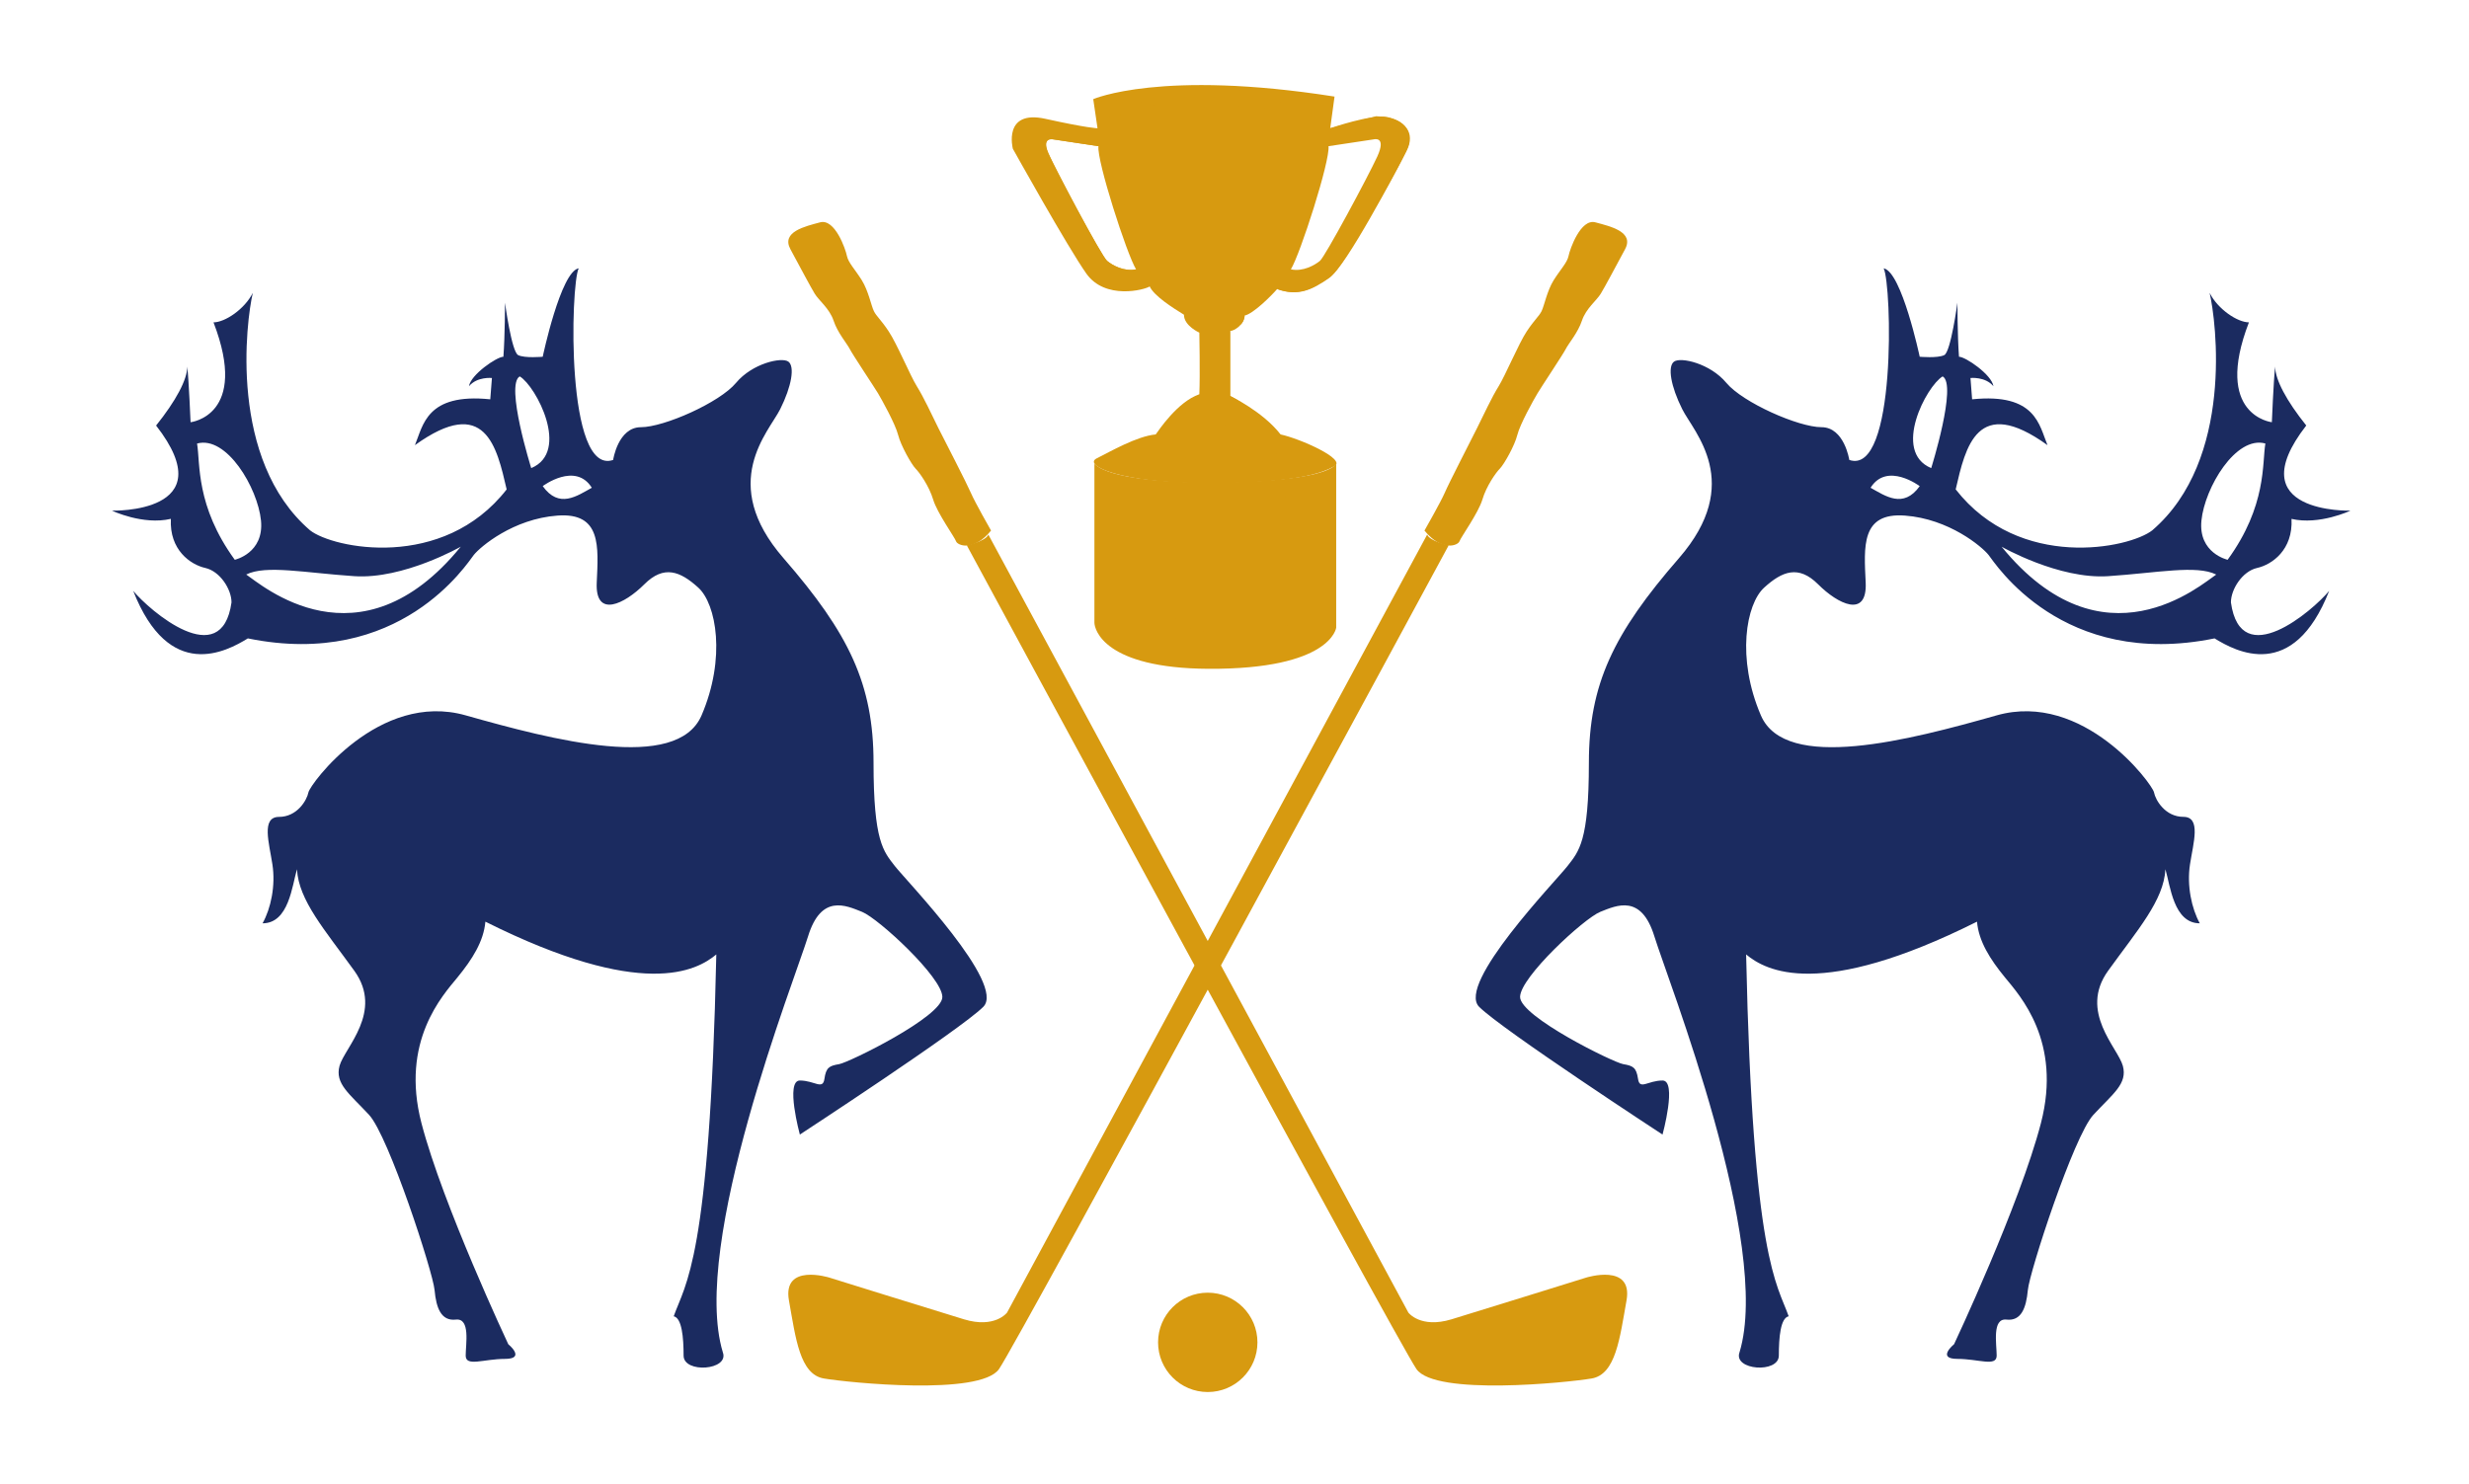
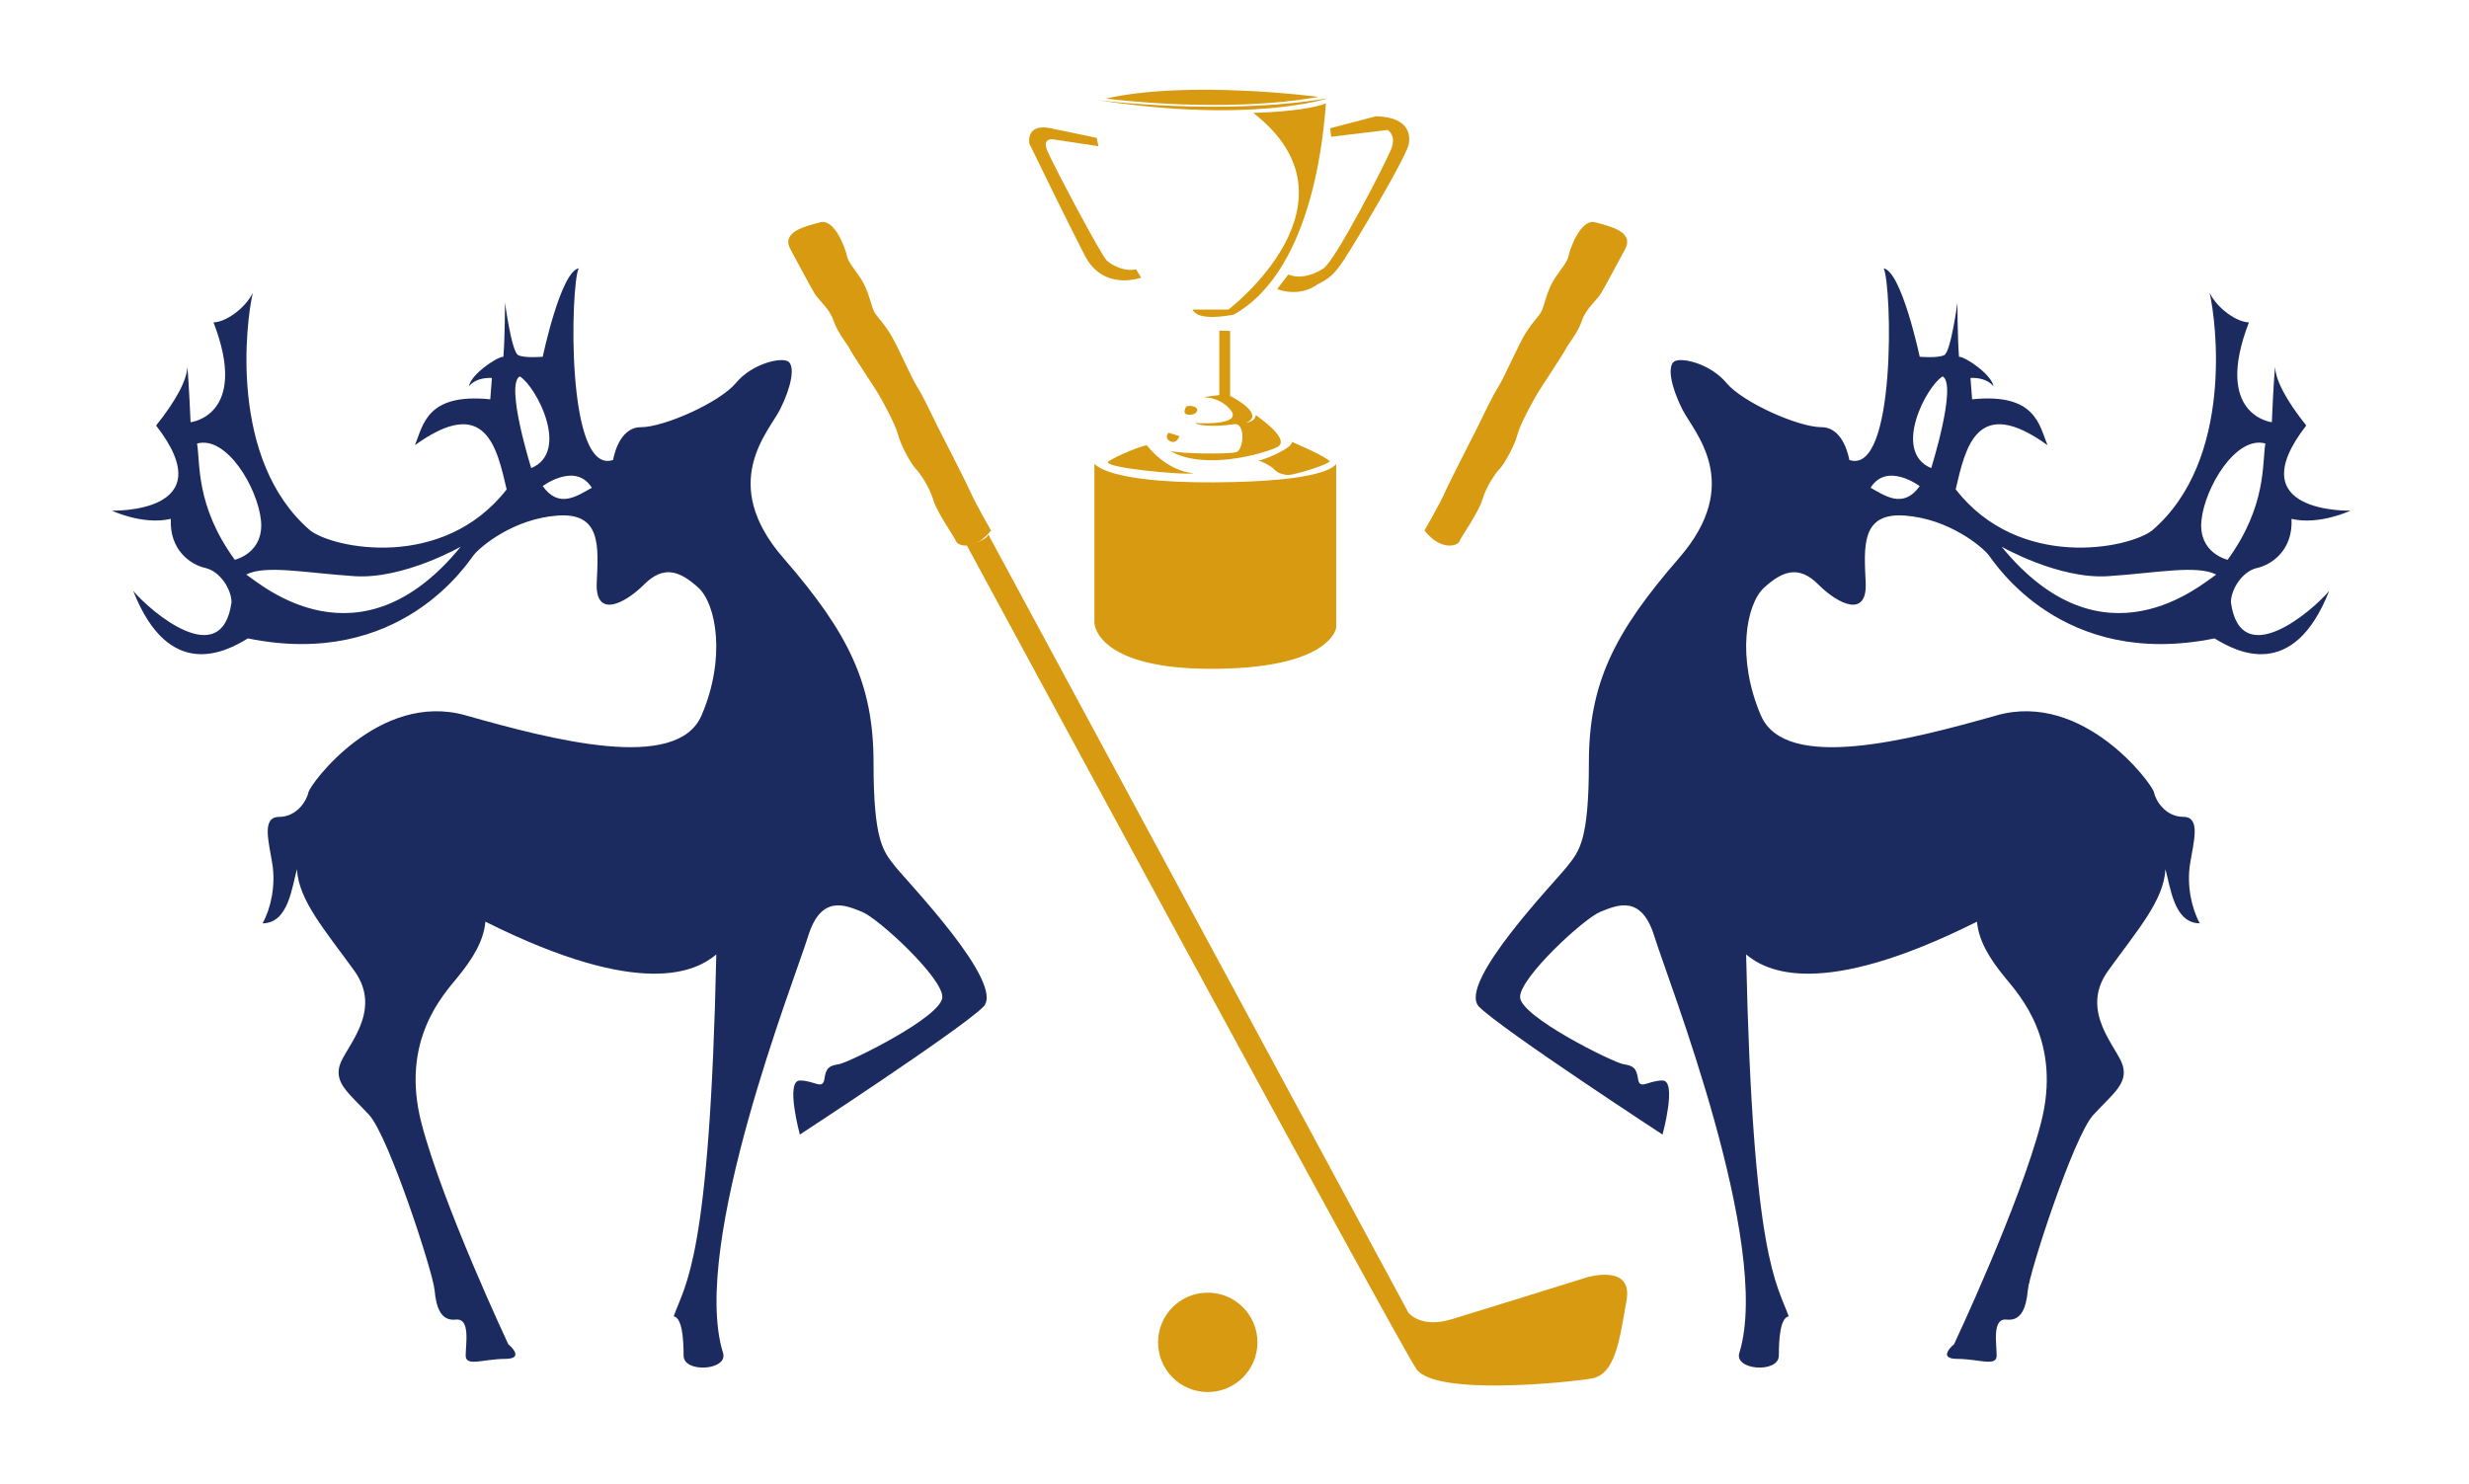
<svg xmlns="http://www.w3.org/2000/svg" width="100%" height="100%" viewBox="0 0 188 113" version="1.1" xml:space="preserve" style="fill-rule:evenodd;clip-rule:evenodd;stroke-linejoin:round;stroke-miterlimit:2;">
  <g>
    <path d="M108.465,40.409c0,0 1.231,-2.158 1.541,-2.871c0.304,-0.719 1.944,-3.897 2.456,-4.921c0.512,-1.026 1.126,-2.359 1.64,-3.181c0.512,-0.818 1.538,-3.277 2.152,-4.201c0.617,-0.921 0.921,-1.129 1.129,-1.538c0.204,-0.412 0.412,-1.538 0.92,-2.356c0.515,-0.822 1.03,-1.337 1.132,-1.845c0.102,-0.515 0.921,-2.874 2.05,-2.561c1.125,0.304 2.97,0.716 2.254,2.046c-0.717,1.333 -1.535,2.871 -1.848,3.383c-0.304,0.512 -1.126,1.128 -1.433,2.049c-0.307,0.927 -1.023,1.746 -1.228,2.155c-0.207,0.412 -1.847,2.868 -2.152,3.38c-0.312,0.518 -1.339,2.36 -1.543,3.178c-0.202,0.822 -1.021,2.257 -1.331,2.567c-0.307,0.307 -1.026,1.33 -1.33,2.357c-0.31,1.026 -1.643,2.871 -1.745,3.178c-0.103,0.31 -1.334,0.821 -2.664,-0.819" style="fill:#d79a10;fill-rule:nonzero;" />
-     <path d="M108.67,40.716l-31.989,59.255c0,0 -0.921,1.228 -3.277,0.512c-2.363,-0.719 -10.254,-3.178 -10.254,-3.178c0,-0 -3.584,-1.126 -3.076,1.743c0.515,2.871 0.822,5.639 2.667,5.943c1.845,0.313 11.891,1.337 13.326,-0.716c1.436,-2.052 34.24,-62.737 34.24,-62.737c0,-0 -1.433,-0.31 -1.637,-0.822" style="fill:#d79a10;fill-rule:nonzero;" />
    <path d="M78.628,97.714l30.246,-55.872" style="fill:none;fill-rule:nonzero;" />
    <path d="M78.014,97.513l1.334,0.818" style="fill:none;fill-rule:nonzero;" />
    <path d="M75.462,40.409c0,0 -1.231,-2.158 -1.535,-2.871c-0.31,-0.719 -1.947,-3.897 -2.468,-4.921c-0.508,-1.026 -1.122,-2.359 -1.637,-3.181c-0.511,-0.818 -1.535,-3.277 -2.155,-4.201c-0.611,-0.921 -0.921,-1.129 -1.125,-1.538c-0.205,-0.412 -0.412,-1.538 -0.921,-2.356c-0.515,-0.822 -1.026,-1.337 -1.132,-1.845c-0.099,-0.515 -0.918,-2.874 -2.046,-2.561c-1.129,0.304 -2.974,0.716 -2.257,2.046c0.719,1.333 1.535,2.871 1.847,3.383c0.307,0.512 1.126,1.128 1.436,2.049c0.304,0.927 1.02,1.746 1.228,2.155c0.205,0.412 1.845,2.868 2.155,3.38c0.307,0.518 1.33,2.36 1.535,3.178c0.207,0.822 1.026,2.257 1.33,2.567c0.31,0.307 1.029,1.33 1.339,2.357c0.307,1.026 1.64,2.871 1.743,3.178c0.102,0.31 1.33,0.821 2.663,-0.819" style="fill:#d79a10;fill-rule:nonzero;" />
    <path d="M75.257,40.716l31.983,59.255c0,0 0.921,1.228 3.283,0.512c2.357,-0.719 10.254,-3.178 10.254,-3.178c-0,-0 3.587,-1.126 3.073,1.743c-0.512,2.871 -0.819,5.639 -2.664,5.943c-1.848,0.313 -11.893,1.337 -13.329,-0.716c-1.433,-2.052 -34.24,-62.737 -34.24,-62.737c0,-0 1.436,-0.31 1.64,-0.822" style="fill:#d79a10;fill-rule:nonzero;" />
    <path d="M105.296,97.714l-30.243,-55.872" style="fill:none;fill-rule:nonzero;" />
    <path d="M105.913,97.513l-1.336,0.818" style="fill:none;fill-rule:nonzero;" />
    <path d="M95.747,102.237c-0,2.091 -1.696,3.784 -3.783,3.784c-2.091,-0 -3.784,-1.693 -3.784,-3.784c0,-2.09 1.693,-3.783 3.784,-3.783c2.087,-0 3.783,1.693 3.783,3.783" style="fill:#d79a10;fill-rule:nonzero;" />
-     <path d="M84.292,19.864c-0.392,-0.327 -3.652,-6.385 -4.365,-7.947c-0.717,-1.567 0.257,-1.304 0.257,-1.304l3.456,0.521c-0.132,1.108 2.152,8.21 2.865,9.379c-0.915,0.199 -1.827,-0.321 -2.213,-0.649m16.867,-8.73l3.453,-0.521c-0,0 0.976,-0.263 0.263,1.304c-0.719,1.562 -3.974,7.62 -4.365,7.947c-0.392,0.328 -1.307,0.848 -2.217,0.649c0.717,-1.169 2.997,-8.271 2.866,-9.379m-6.386,12.899c0.655,-0.131 2.024,-1.497 2.477,-2.02c1.567,0.588 2.672,0.067 3.973,-0.848c1.307,-0.912 5.084,-8.142 5.868,-9.639c0.778,-1.5 -0.263,-2.348 -1.436,-2.605c-1.175,-0.264 -4.365,0.847 -4.365,0.847l0.328,-2.412c-13.227,-2.081 -18.373,0.196 -18.373,0.196l0.325,2.216c-0,0 -0.717,0 -3.971,-0.719c-3.26,-0.716 -2.476,2.281 -2.476,2.281c-0,-0 4.169,7.493 5.599,9.511c1.432,2.02 4.432,1.239 4.821,0.976c0.327,0.719 1.757,1.629 2.608,2.152c-0,0.848 1.172,1.365 1.172,1.365c0,0 0.065,3.193 0,4.693c-1.69,0.588 -3.125,2.801 -3.321,3.061c-1.433,0.132 -3.456,1.304 -4.497,1.825c-1.041,0.52 1.757,1.888 8.47,1.888c6.704,0 8.728,-0.78 9.643,-1.301c0.912,-0.523 -2.608,-2.087 -4.108,-2.412c-1.365,-1.76 -3.842,-2.932 -3.842,-2.932l0,-4.947c0.325,-0 1.105,-0.524 1.105,-1.176" style="fill:#d79a10;fill-rule:nonzero;" />
    <path d="M83.505,7.617c0,-0 9.511,1.236 17.589,-0.129c0,-0 -5.733,1.953 -17.589,0.129" style="fill:#d79a10;fill-rule:nonzero;" />
    <path d="M95.428,8.596c0,0 3.842,-0.067 5.535,-0.719c-0.129,1.304 -0.716,12.575 -7.035,16.092c-0.453,0.064 -2.672,0.52 -3.125,-0.389l2.734,0c-0,0 10.686,-8.145 1.891,-14.984" style="fill:#d79a10;fill-rule:nonzero;" />
    <path d="M101.29,9.766l0.065,0.652l4.303,-0.521c0,0 0.714,0.392 0.258,1.497c-0.456,1.108 -4.237,8.47 -5.149,9.058c-0.915,0.585 -1.886,0.78 -2.669,0.456c-0.457,0.585 -0.845,1.105 -0.845,1.105c-0,0 1.584,0.696 3.058,-0.345c0.83,-0.436 1.219,-0.655 2.044,-1.912c0.824,-1.26 4.517,-7.426 4.906,-8.73c0.087,-0.477 0.304,-2.082 -2.474,-2.173c-0.52,0.132 -3.497,0.913 -3.497,0.913" style="fill:#d79a10;fill-rule:nonzero;" />
    <path d="M86.505,20.513l0.386,0.632c-0,-0 -2.862,1.084 -4.295,-1.693c-1.433,-2.778 -4.216,-8.514 -4.216,-8.514c-0,-0 -0.304,-1.561 1.605,-1.172c1.915,0.391 3.52,0.739 3.52,0.739l0.132,0.629l-3.453,-0.521c-0,0 -0.889,-0.152 -0.412,0.933c0.476,1.088 4.04,7.862 4.52,8.318c0.43,0.369 1.348,0.845 2.213,0.649" style="fill:#d79a10;fill-rule:nonzero;" />
-     <path d="M94.773,24.033c0,0 -0.067,0.629 -0.412,0.717c-0.824,0.084 -1.345,-0 -1.345,-0l-0.129,-0.436c0,0 1.606,0 1.886,-0.281" style="fill:#d79a10;fill-rule:nonzero;" />
    <path d="M93.668,25.206l0,4.95c0,-0 2.824,1.412 1.173,2.064c0.397,-0.088 0.736,-0.217 0.78,-0.608c0.524,0.391 2.737,1.956 1.564,2.476c-1.169,0.52 -5.514,1.737 -8.075,0.26c0.737,0.217 4.473,0.26 5.035,0.088c0.561,-0.178 0.736,-2.304 -0.217,-2.126c-0.956,0.17 -2.605,0.17 -2.906,-0.09c0.696,0.041 3.734,0.131 2.602,-1.088c-0.652,-0.737 -1.52,-0.865 -1.906,-0.865c-0.395,-0 1.126,-0.176 1.126,-0.176l-0,-4.909l0.824,0.024Z" style="fill:#d79a10;fill-rule:nonzero;" />
    <path d="M98.361,33.652c-0,0 2.298,0.956 2.909,1.48c-0.263,0.301 -2.693,1.041 -3.172,1.041c-0.477,-0 -0.913,-0.217 -1.085,-0.436c-0.176,-0.216 -0.997,-0.652 -1.216,-0.652c0.736,-0.129 2.695,-1.041 2.564,-1.433" style="fill:#d79a10;fill-rule:nonzero;" />
-     <path d="M84.377,8.16l0.95,0.173c-0,-0 0.351,10.122 4.736,14.507l0.132,0.693c-0,0 -4.564,-1.345 -5.818,-15.373" style="fill:#d79a10;fill-rule:nonzero;" />
    <path d="M90.323,30.96c0,-0 -0.26,0.432 -0.043,0.564c0.219,0.132 0.742,0.088 0.871,-0.219c0.126,-0.301 -0.439,-0.474 -0.828,-0.345" style="fill:#d79a10;fill-rule:nonzero;" />
    <path d="M88.981,32.957l0.822,0.263c-0,-0 -0.17,0.52 -0.564,0.432c-0.392,-0.084 -0.524,-0.432 -0.258,-0.695" style="fill:#d79a10;fill-rule:nonzero;" />
    <path d="M87.327,33.916c-0,-0 1.435,1.95 3.561,2.125c-0.649,0.176 -7.207,-0.433 -6.471,-0.909c0.74,-0.483 2.605,-1.216 2.91,-1.216" style="fill:#d79a10;fill-rule:nonzero;" />
    <path d="M101.743,35.345l0,12.464c0,0 -0.388,3.178 -9.727,3.129c-7.944,-0.044 -8.683,-2.997 -8.683,-3.521l-0,-12.113c-0,0 0.821,1.477 9.075,1.433c8.251,-0.044 9.122,-1.172 9.335,-1.392" style="fill:#d79a10;fill-rule:nonzero;" />
    <path d="M84.201,7.508c0,0 8.903,1.173 16.198,-0.128c-0,-0 -9.853,-1.307 -16.198,0.128" style="fill:#d79a10;fill-rule:nonzero;" />
    <path d="M98.054,36.649c-0,0 2.561,-0.172 3.432,-0.868c0.044,1 0.044,12.081 0.044,12.081c0,-0 -1.345,1.909 -3.652,2.169l-0.041,-12.467l0,-0.871l0.217,-0.044Z" style="fill:#d79a10;fill-rule:nonzero;" />
    <path d="M89.496,39.602c-0,0 7.081,1 11.25,-1.041l0,7.471c0,-0 -4.081,3.955 -11.203,1.482l-0.047,-7.912Z" style="fill:#d79a10;fill-rule:nonzero;" />
    <path d="M41.325,37.023c-0,0 2.491,-1.871 3.739,0.126c-1.123,0.62 -2.497,1.62 -3.739,-0.126m-0.875,-1.371c0,0 -1.997,-6.362 -0.874,-6.985c1.246,0.749 3.865,5.737 0.874,6.985m-21.702,8.105c1.499,-0.749 4.49,-0.123 8.233,0.126c3.739,0.251 8.104,-2.246 8.104,-2.246c-7.73,9.479 -15.212,2.868 -16.337,2.12m-3.743,-9.976c2.246,-0.626 4.617,3.368 4.868,5.862c0.246,2.494 -1.997,2.991 -1.997,2.991c-2.994,-4.116 -2.616,-7.356 -2.871,-8.853m53.133,32.179c-0.874,-1.126 -1.623,-1.874 -1.623,-7.862c0,-5.985 -1.868,-9.85 -6.856,-15.587c-4.991,-5.739 -1.125,-9.604 -0.251,-11.35c0.874,-1.745 1.12,-3.242 0.626,-3.616c-0.503,-0.374 -2.752,0.125 -3.994,1.62c-1.249,1.499 -5.485,3.371 -7.237,3.371c-1.745,-0 -2.116,2.494 -2.116,2.494c-3.62,1.245 -3.246,-13.35 -2.623,-14.596c-1.371,0.252 -2.739,6.737 -2.739,6.737c-0,-0 -1.375,0.125 -1.872,-0.126c-0.5,-0.252 -1,-3.988 -1,-3.988c0,-0 0,2.494 -0.122,4.114c-0.503,-0 -2.497,1.371 -2.62,2.245c0.623,-0.749 1.746,-0.626 1.746,-0.626l-0.126,1.623c-4.865,-0.5 -5.114,1.997 -5.737,3.491c5.365,-3.868 6.234,0.126 6.985,3.371c-4.865,6.233 -13.221,4.488 -14.969,3.117c-6.231,-5.362 -4.862,-15.964 -4.36,-18.087c-0.625,1.246 -2.122,2.246 -2.993,2.246c2.739,7.11 -1.746,7.607 -1.746,7.607c0,0 -0.129,-3.116 -0.251,-4.239c-0,0.997 -0.875,2.62 -2.374,4.491c5.242,6.733 -3.363,6.482 -3.363,6.482c0,-0 2.368,1.125 4.488,0.625c-0.126,2.372 1.5,3.491 2.62,3.74c1.123,0.251 1.997,1.623 1.997,2.622c-0.752,5.36 -6.239,0.623 -7.485,-0.877c2.742,6.985 7.108,4.617 8.73,3.62c11.599,2.368 16.712,-5.739 17.209,-6.362c0.503,-0.623 2.994,-2.743 6.362,-2.991c3.369,-0.252 3.117,2.368 2.994,5.111c-0.125,2.742 2.12,1.622 3.62,0.125c1.497,-1.497 2.739,-0.997 4.111,0.249c1.374,1.248 2.125,5.365 0.251,9.73c-1.871,4.362 -11.35,1.868 -17.96,0c-6.608,-1.871 -11.85,5.239 -11.973,5.859c-0.123,0.623 -0.874,1.874 -2.243,1.874c-1.371,0 -0.748,1.994 -0.502,3.614c0.254,1.623 -0.12,3.368 -0.749,4.491c2,-0 2.248,-2.868 2.62,-4.117c0.128,2.371 2.119,4.617 4.368,7.734c2.245,3.119 -0.749,5.862 -1.126,7.236c-0.371,1.368 0.752,2.119 2.251,3.739c1.492,1.62 4.863,11.973 4.985,13.344c0.126,1.371 0.5,2.371 1.623,2.246c1.12,-0.123 0.746,1.874 0.746,2.742c-0,0.874 1.371,0.251 2.993,0.251c1.623,0 0.249,-1.119 0.249,-1.119c0,-0 -4.988,-10.605 -6.611,-16.841c-1.619,-6.236 1.623,-9.727 2.746,-11.099c1.123,-1.374 1.994,-2.742 2.122,-4.242c11.973,5.988 16.09,3.743 17.584,2.497c-0.5,23.323 -2.371,25.071 -3.243,27.559c0.626,0.129 0.752,1.626 0.752,2.994c-0,1.374 3.491,1.126 2.988,-0.249c-2.494,-8.23 5.488,-28.433 6.488,-31.678c0.997,-3.24 2.868,-2.368 4.116,-1.868c1.243,0.5 6.111,4.987 6.111,6.484c-0,1.494 -7.108,4.988 -7.862,5.114c-0.746,0.126 -0.994,0.249 -1.117,1.12c-0.126,0.874 -0.751,0.126 -1.871,0.126c-1.123,-0 -0,4.116 -0,4.116c-0,0 12.218,-7.982 13.966,-9.727c1.746,-1.746 -5.862,-9.605 -6.733,-10.724" style="fill:#1b2b60;fill-rule:nonzero;" />
    <path d="M142.433,37.149c1.251,-1.997 3.742,-0.123 3.742,-0.123c-1.248,1.743 -2.622,0.743 -3.742,0.123m5.488,-8.482c1.126,0.623 -0.871,6.985 -0.871,6.985c-2.994,-1.248 -0.372,-6.236 0.871,-6.985m4.491,12.973c-0,0 4.362,2.494 8.107,2.243c3.74,-0.249 6.734,-0.875 8.233,-0.123c-1.125,0.745 -8.607,7.353 -16.34,-2.12m17.209,0.994c-0,0 -2.246,-0.5 -1.994,-2.991c0.248,-2.494 2.617,-6.488 4.868,-5.865c-0.255,1.5 0.12,4.74 -2.874,8.856m-56.992,34.05c1.745,1.745 13.963,9.727 13.963,9.727c0,0 1.126,-4.116 0,-4.116c-1.12,-0 -1.742,0.751 -1.865,-0.126c-0.132,-0.869 -0.377,-0.994 -1.123,-1.12c-0.751,-0.123 -7.859,-3.62 -7.859,-5.117c0,-1.494 4.862,-5.981 6.108,-6.484c1.251,-0.497 3.122,-1.372 4.119,1.871c0.994,3.242 8.979,23.448 6.482,31.678c-0.497,1.372 2.994,1.623 2.994,0.249c0,-1.371 0.123,-2.865 0.749,-2.994c-0.872,-2.491 -2.74,-4.239 -3.24,-27.559c1.494,1.246 5.611,3.494 17.581,-2.497c0.128,1.5 1,2.868 2.125,4.242c1.123,1.372 4.362,4.866 2.743,11.099c-1.62,6.236 -6.614,16.841 -6.614,16.841c0,-0 -1.371,1.119 0.255,1.119c1.619,0 2.988,0.623 2.988,-0.251c-0,-0.868 -0.369,-2.865 0.748,-2.742c1.123,0.125 1.497,-0.875 1.626,-2.246c0.12,-1.371 3.491,-11.724 4.985,-13.344c1.499,-1.62 2.622,-2.371 2.248,-3.739c-0.377,-1.377 -3.368,-4.117 -1.123,-7.236c2.246,-3.12 4.243,-5.363 4.365,-7.734c0.372,1.249 0.623,4.117 2.617,4.117c-0.62,-1.123 -0.997,-2.868 -0.745,-4.491c0.248,-1.62 0.871,-3.617 -0.5,-3.617c-1.372,0 -2.12,-1.248 -2.243,-1.871c-0.126,-0.623 -5.368,-7.73 -11.978,-5.859c-6.605,1.871 -16.087,4.365 -17.955,0c-1.874,-4.365 -1.123,-8.479 0.248,-9.727c1.372,-1.249 2.617,-1.749 4.114,-0.252c1.497,1.5 3.74,2.617 3.62,-0.125c-0.129,-2.74 -0.375,-5.363 2.991,-5.111c3.365,0.251 5.865,2.371 6.359,2.991c0.5,0.623 5.613,8.733 17.215,6.362c1.617,0.997 5.982,3.368 8.727,-3.62c-1.245,1.5 -6.736,6.24 -7.482,0.877c0,-0.999 0.874,-2.371 1.994,-2.622c1.123,-0.249 2.743,-1.368 2.62,-3.737c2.12,0.494 4.491,-0.628 4.491,-0.628c-0,-0 -8.605,0.254 -3.368,-6.485c-1.497,-1.868 -2.369,-3.491 -2.369,-4.491c-0.125,1.126 -0.251,4.242 -0.251,4.242c-0,0 -4.488,-0.5 -1.746,-7.607c-0.871,-0 -2.368,-0.997 -2.993,-2.246c0.502,2.12 1.871,12.725 -4.363,18.084c-1.745,1.374 -10.101,3.119 -14.972,-3.117c0.751,-3.242 1.623,-7.236 6.991,-3.368c-0.626,-1.497 -0.875,-3.991 -5.74,-3.491l-0.125,-1.623c-0,0 1.125,-0.123 1.748,0.626c-0.123,-0.874 -2.123,-2.245 -2.623,-2.245c-0.119,-1.623 -0.119,-4.117 -0.119,-4.117c-0,-0 -0.503,3.742 -1,3.991c-0.5,0.251 -1.872,0.126 -1.872,0.126c0,-0 -1.374,-6.485 -2.745,-6.734c0.626,1.243 1,15.838 -2.617,14.593c0,-0 -0.374,-2.494 -2.119,-2.494c-1.749,-0 -5.988,-1.875 -7.237,-3.371c-1.245,-1.495 -3.491,-1.994 -3.991,-1.62c-0.5,0.371 -0.248,1.871 0.626,3.616c0.871,1.746 4.74,5.611 -0.248,11.35c-4.991,5.737 -6.859,9.599 -6.859,15.59c-0,5.985 -0.755,6.733 -1.626,7.856c-0.868,1.122 -8.479,8.979 -6.73,10.727" style="fill:#1b2b60;fill-rule:nonzero;" />
  </g>
</svg>